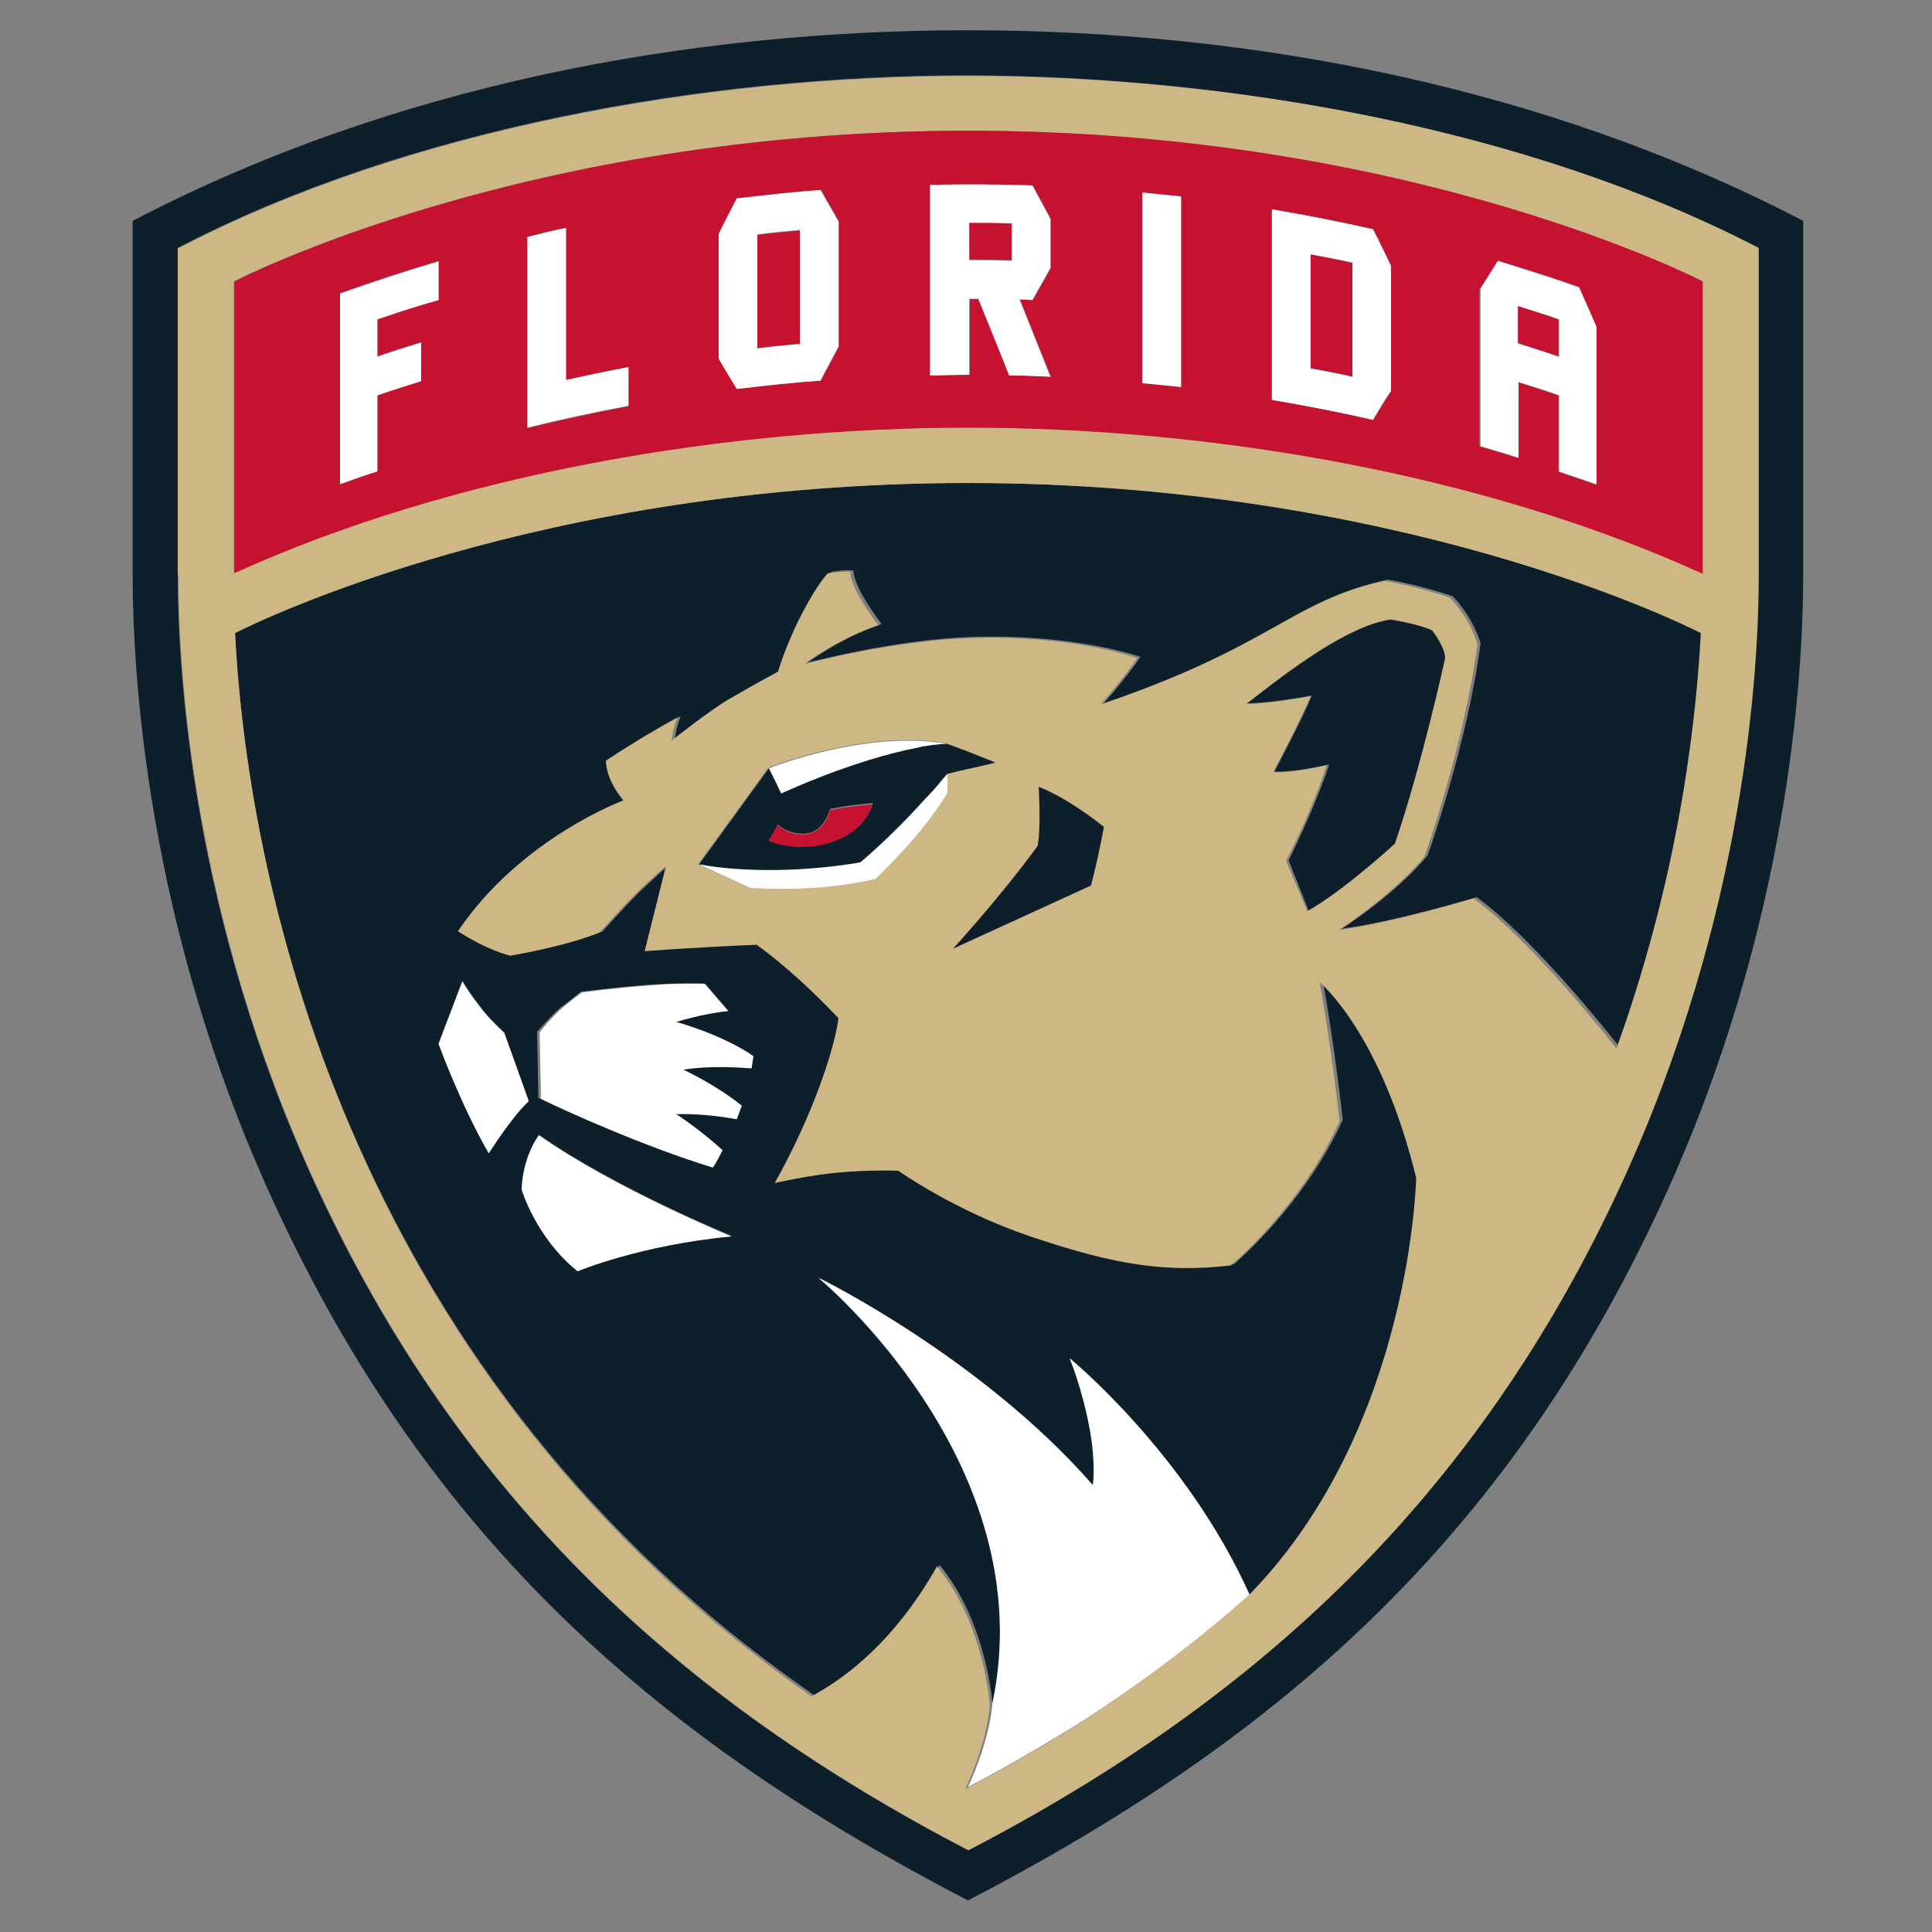
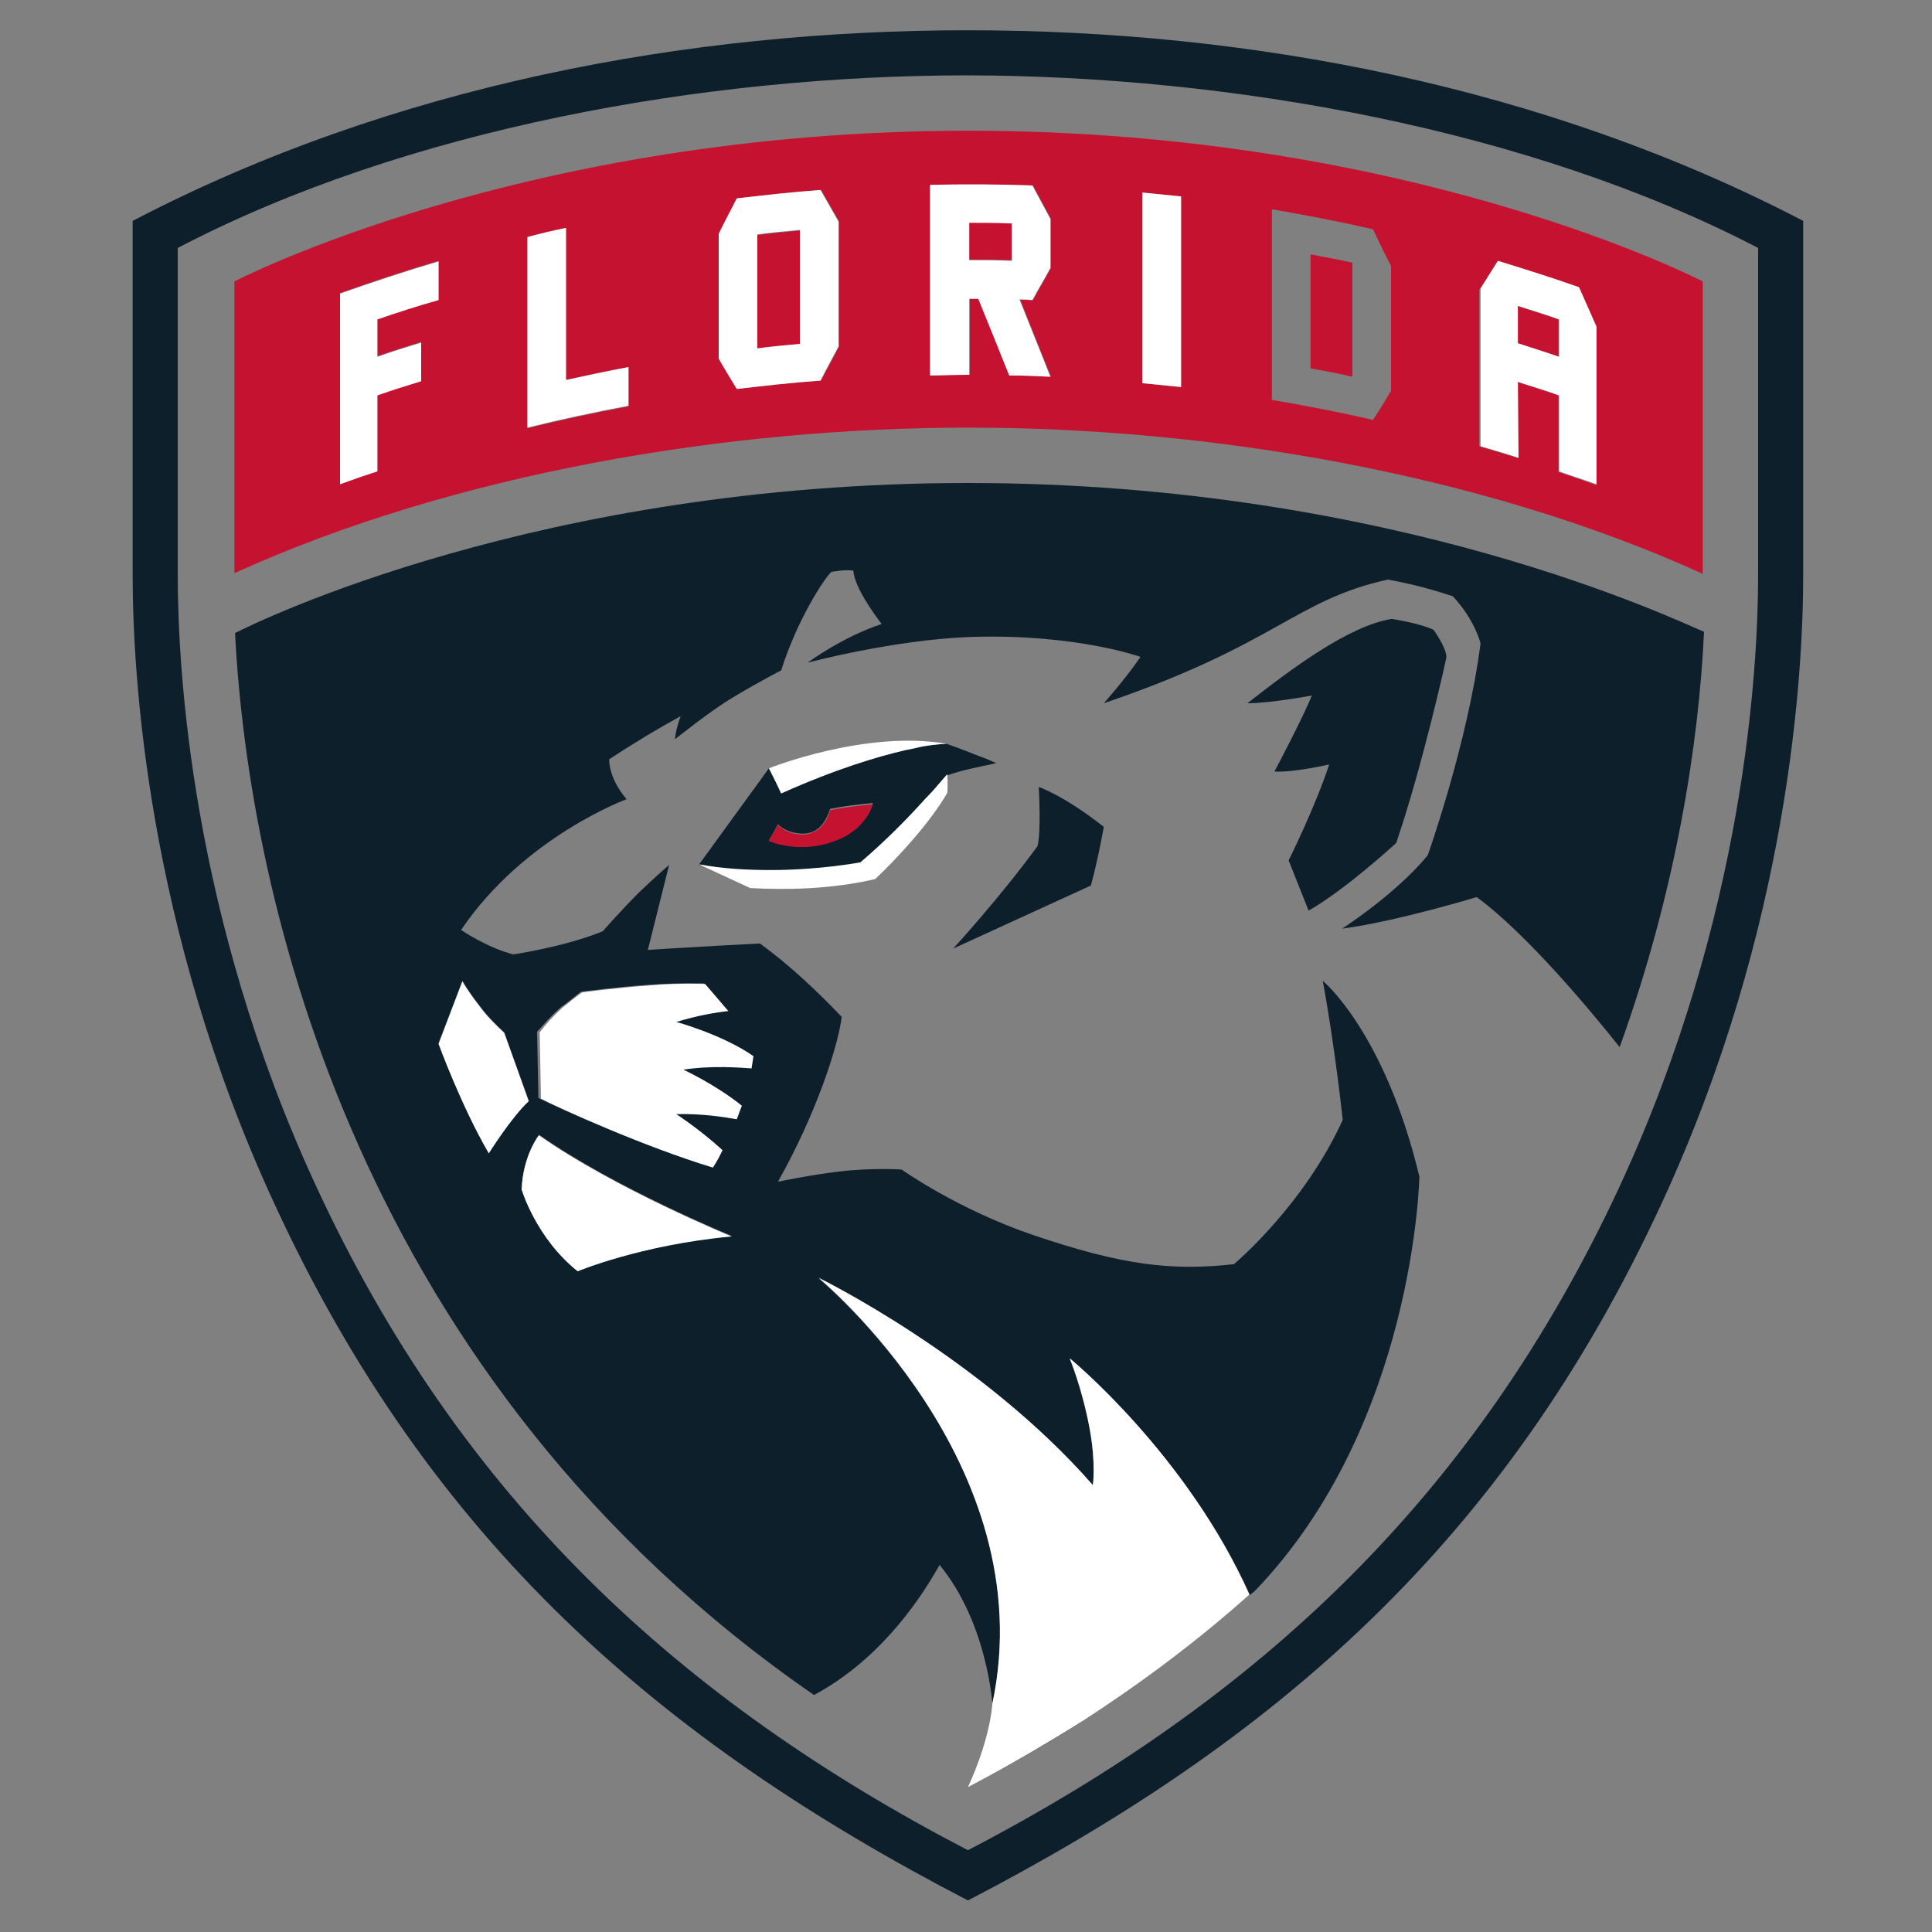
<svg xmlns="http://www.w3.org/2000/svg" version="1.1" id="Layer_1" x="0px" y="0px" viewBox="0 0 300 300" style="enable-background:new 0 0 300 300;" xml:space="preserve">
  <rect x="0" y="0" width="300" height="300" fill="#808080" stroke="none" />
  <style type="text/css">
	.st0{fill:#231F20;}
	.st1{fill:#0D1F2B;}
	.st2{fill:#CDB784;}
	.st3{fill:#C41230;}
	.st4{fill:#FFFFFF;}
</style>
  <g>
    <g>
      <path class="st0" d="M143.3,115.9c-0.8,0.1-1.8,0.3-2.8,0.6C141.6,116.2,142.5,116.1,143.3,115.9z" />
      <path class="st0" d="M147,115.5L147,115.5c0,0-1.2,0-3.7,0.4C145.8,115.5,147,115.5,147,115.5z" />
      <path class="st1" d="M36.5,98.3c2.1,41.4,19.2,116.1,89.9,164.9c9.5-5.1,15.8-13.6,19.5-20.2c7.4,9,8.2,21.6,8.2,21.6    c8-37.3-27-66.1-27-66.1s25.2,12.3,42.6,32.2c0,0,0.5-3.4-0.5-8.8c-1.2-6.4-3.1-10.9-3.1-10.9s18.2,14.8,28,36.7l0,0l0,0    c0.2-0.2,0.4-0.4,0.7-0.6c24.9-25.8,25.6-64.4,25.6-64.4c-5.4-22.5-15-30.4-15-30.4c1.9,10.3,3.1,21.6,3.1,21.6    c-6.1,13.4-16.9,22.4-16.9,22.4c-9.8,1.1-17.5,0.1-31.1-4.5c-11.8-4-20.5-10.2-20.5-10.2s-4.5-0.3-9.6,0.3    c-4.4,0.5-9.6,1.6-9.6,1.6c5.8-10.3,9.3-20.8,9.9-25.6c-4-4.2-8.3-8.2-12.7-11.4c-9.7,0.5-17.4,1-17.4,1l3.3-13.2    c0,0-2.2,1.9-4.7,4.3c-2.7,2.7-5.6,6-5.6,6c-5.8,2.4-13.9,3.6-13.9,3.6c-4.2-1.1-8.1-3.8-8.1-3.8c9.8-14.5,25.7-20.3,25.7-20.3    c-2.9-3.4-2.7-6.2-2.7-6.2c4.1-2.7,7.8-4.9,11.1-6.7c-0.8,2.1-0.9,3.6-0.9,3.6s5.6-4.5,9-6.5c3.8-2.3,7.5-4.2,7.5-4.2    c2.5-7.9,6.7-14.3,7.8-15.3c0,0,2.2-0.4,3.4-0.2c0.2,2.6,3.2,6.7,4.4,8.3c-6.1,2-11.5,6-11.5,6s13.5-3.6,25.5-4    c16.2-0.5,26.2,3.1,26.2,3.1c-2.4,3.5-5.7,7.2-5.7,7.2c26.8-9.1,29.6-16,44.1-19.2c5.3,0.9,10.1,2.6,10.1,2.6    c3.4,3.6,4.3,7.3,4.3,7.3c-2,15.5-8.2,32.9-8.2,32.9c-4.9,6-13.3,11.4-13.3,11.4c8.4-1.1,20.9-4.9,20.9-4.9    c7.8,5.7,18,18,22.2,23.3c8.8-24.4,12.3-47.3,13.1-64.5C260.6,96.5,216.6,75,150.3,75C84,75,40,96.5,36.5,98.3z M89.7,197.4    c-6.5-5.2-8.7-12.7-8.7-12.7c0.2-5.2,2.7-8.5,2.7-8.5c11.8,8.3,29.9,15.7,29.9,15.7C99.4,193.3,89.7,197.4,89.7,197.4z     M87.1,156.4c1-0.7,2.3-1.8,3.1-2.4c0,0,5.1-0.7,10.7-1.1c4.3-0.3,8.4-0.2,8.4-0.2l3.6,4.2c-1.9,0.2-4.9,0.7-8.1,1.7    c0,0,7.1,2,12,5.3c-0.1,0.7-0.2,1.3-0.3,1.9c-1.6-0.2-6-0.5-10.6,0.2c0,0,5,2.3,9.1,5.6c-0.2,0.7-0.5,1.4-0.8,2.1    c-1.6-0.3-5.2-1-9.4-0.8c0,0,3.8,2.4,7.2,5.6c-0.9,1.7-1.5,2.7-1.5,2.7c-10.5-3.1-23.6-9.1-26.9-10.7l-0.2-10.3    C84.7,158.8,85.3,158,87.1,156.4z M71.8,152.3c0.7,1.2,1.6,2.5,2.7,3.9c1.1,1.5,2.4,2.8,3.8,4.1l3.8,10.6    c-2.7,2.6-6.2,8.1-6.2,8.1c-4.3-7.4-7.8-17-7.8-17L71.8,152.3z" />
      <path class="st1" d="M150.3,277.5c6.3-3.3,12.3-6.8,18-10.4C162.6,270.8,156.6,274.2,150.3,277.5L150.3,277.5z" />
      <path class="st1" d="M203.2,141.4c5.8-3.3,13.6-10.5,13.6-10.5c4.2-12.3,7.8-28.8,7.8-28.8c0-1.6-2-4.3-2-4.3    c-2-1-6.5-1.7-6.5-1.7c-6.7,1.1-15.5,7.7-22.4,13.1c3.6,0,10-1.2,10-1.2c-1.3,3.3-5.8,11.8-5.8,11.8c2.9,0.2,8.5-1.1,8.5-1.1    c-2.2,6.7-6.3,14.9-6.3,14.9L203.2,141.4z" />
      <path class="st1" d="M20.6,34.3v55c0,15,2.1,54.6,22,97.6c24.2,52.5,59.9,83.4,107.7,108.2c47.4-24.6,83.3-55.4,107.7-108.2    c19.9-43,22-82.6,22-97.6v-55C239.9,13.4,194.1,4.7,150.3,4.7C107,4.7,61,13.2,20.6,34.3z M273,38.5v50.8    c0,14.5-2.1,52.9-21.4,94.7c-22.5,48.6-56.5,80-101.3,103.3C105.7,264.1,71.5,232.8,49,184c-19.3-41.8-21.4-80.1-21.4-94.7V38.5    c35.4-18.5,81.8-26.8,122.7-26.8C191,11.8,237.4,20,273,38.5z" />
      <path class="st1" d="M154.7,118.5c-0.9-0.4-1.8-0.8-2.7-1.1c-2.7-1.1-5-1.9-5-1.9c0,0-1.2,0-3.7,0.4c-0.8,0.1-1.8,0.3-2.8,0.6    c-4.3,1-10.7,2.9-19.2,6.7h0h0l-0.8-1.7l-1.1-2.2l-10.9,15h0h0h0c3.7,0.7,7.5,0.9,11.1,0.9c7.8,0,14-1.2,14-1.2    c4.1-3.4,7.7-7.1,10.1-9.8c0.8-0.9,1.5-1.7,2.1-2.3c0.7-0.8,1.2-1.4,1.3-1.5C149.6,119.5,151.6,119.2,154.7,118.5z M130.8,130    c-6.2,3-11.4,0.5-11.4,0.5s0.8-1.3,1.4-2.5c0.9,1,3.4,1.9,5.3,1.2c1.8-0.7,2.5-2.7,2.8-3.6c2-0.4,4.3-0.7,6.6-0.9    C135.6,124.9,134.6,128.2,130.8,130z" />
      <path class="st2" d="M143.7,124.1c-2.5,2.7-6.1,6.4-10.1,9.8c0,0-6.2,1.2-14,1.2c7.8,0,14-1.2,14-1.2    C137.6,130.5,141.2,126.8,143.7,124.1z" />
      <polygon class="st2" points="121.3,123.2 121.3,123.2 120.5,121.5   " />
-       <path class="st2" d="M27.7,89.3c0,14.5,2.1,52.9,21.4,94.7c22.5,48.8,56.7,80.1,101.3,103.3c44.8-23.3,78.8-54.6,101.3-103.3    c19.3-41.8,21.4-80.1,21.4-94.7V38.5C237.4,20,191,11.8,150.3,11.8c-40.8,0-87.2,8.3-122.7,26.8V89.3z M251,162.8    c-4.2-5.3-14.4-17.6-22.2-23.3c0,0-12.5,3.8-20.9,4.9c0,0,8.4-5.4,13.3-11.4c0,0,6.2-17.4,8.2-32.9c0,0-0.8-3.7-4.3-7.3    c0,0-4.8-1.7-10.1-2.6c-14.5,3.1-17.3,10.1-44.1,19.2c0,0,3.3-3.7,5.7-7.2c0,0-10-3.7-26.2-3.1c-12,0.4-25.5,4-25.5,4    s5.3-4,11.5-6c-1.2-1.6-4.2-5.7-4.4-8.3c-1.2-0.1-3.4,0.2-3.4,0.2c-1.1,0.9-5.3,7.3-7.8,15.3c0,0-3.7,2-7.5,4.2    c-3.4,2-9,6.5-9,6.5s0.1-1.5,0.9-3.6c-3.3,1.8-7,4-11.1,6.7c0,0-0.2,2.7,2.7,6.2c0,0-15.9,5.8-25.7,20.3c0,0,4,2.7,8.1,3.8    c0,0,8.1-1.3,13.9-3.6c0,0,2.9-3.3,5.6-6c2.5-2.5,4.7-4.3,4.7-4.3l-3.3,13.2c0,0,7.7-0.6,17.4-1c4.4,3.2,8.7,7.2,12.7,11.4    c-0.6,4.8-4.1,15.3-9.9,25.6c0,0,5.3-1.2,9.6-1.6c5.2-0.5,9.6-0.3,9.6-0.3s8.7,6.2,20.5,10.2c13.6,4.6,21.3,5.6,31.1,4.5    c0,0,10.9-9,16.9-22.4c0,0-1.2-11.3-3.1-21.6c0,0,9.5,7.8,15,30.4c0,0-0.7,38.6-25.6,64.4c-0.2,0.2-0.4,0.4-0.7,0.6l0,0    c-7.7,6.9-16.3,13.4-25.7,19.5c-5.7,3.6-11.7,7.1-18,10.4v0l0,0c0,0,3.3-6.8,3.8-13v0c0,0-0.8-12.6-8.2-21.6    c-3.7,6.6-10,15.1-19.5,20.2C55.7,214.4,38.6,139.7,36.5,98.3C40,96.5,84,75,150.3,75c66.3,0,110.3,21.5,113.8,23.3    C263.2,115.5,259.8,138.4,251,162.8z M197.7,119.9c0,0,4.5-8.5,5.8-11.8c0,0-6.3,1.2-10,1.2c7-5.5,15.7-12.1,22.4-13.1    c0,0,4.5,0.7,6.5,1.7c0,0,2,2.6,2,4.3c0,0-3.6,16.5-7.8,28.8c0,0-7.8,7.2-13.6,10.5l-3.3-7.8c0,0,4.2-8.2,6.3-14.9    C206.2,118.8,200.6,120.1,197.7,119.9z M147,120.2c0.1,1.6,0,2.9,0,2.9c-2.7,4.7-7.9,10.3-11.2,13.4c-6.9,1.6-13.7,1.7-19.4,1.4    l-8-3.7h0h0l10.9-15l0,0c0,0,15-6,27.6-3.8h0l0,0c0,0,2.3,0.8,5,1.9c0.9,0.4,1.8,0.7,2.7,1.1C151.6,119.2,149.6,119.5,147,120.2    c-0.1,0.1-0.6,0.7-1.3,1.5C146.5,120.9,146.9,120.4,147,120.2z M161.1,131.4c0.5-2.2,0.2-9.2,0.2-9.2s4,1.3,10.1,6.2    c0,0-0.8,4.5-2,9.1l-21.4,9.8C148,147.3,155.1,139.6,161.1,131.4z M36.3,43.7c0,0,44.9-23.4,114-23.4s114,23.4,114,23.4v45.3    c-34.2-15.6-76.6-22.6-114-22.6c-37.6,0-79.9,7.1-114,22.6V43.7z" />
      <path class="st3" d="M126.1,129.3c-1.9,0.8-4.4-0.2-5.3-1.2c-0.7,1.2-1.4,2.5-1.4,2.5s5.3,2.4,11.4-0.5c3.8-1.8,4.7-5.2,4.7-5.2    c-2.3,0.2-4.6,0.5-6.6,0.9C128.7,126.6,128,128.6,126.1,129.3z" />
      <path class="st3" d="M264.4,89.1V43.7c0,0-44.9-23.4-114-23.4s-114,23.4-114,23.4v45.3c34.1-15.5,76.5-22.6,114-22.6    C187.8,66.4,230.1,73.5,264.4,89.1z M229.8,44.9c0.9-1.4,1.8-2.9,2.7-4.3c4.2,1.3,8.4,2.6,12.6,4.1c0.9,2,1.8,4,2.7,6.1    c0,8.2,0,16.3,0,24.5c-1.9-0.7-3.9-1.4-5.8-2V61.4c-2.1-0.7-4.2-1.4-6.4-2.1v11.8c-2-0.6-3.9-1.2-5.9-1.8V44.9z M197.5,32.5    c5.3,0.9,10.5,1.9,15.7,3.1c0.9,1.9,1.8,3.8,2.8,5.7c0,6.5,0,12.9,0,19.4c-0.9,1.5-1.8,3-2.8,4.5c-5.2-1.2-10.4-2.2-15.7-3.1V32.5    z M177.4,29.9c2,0.2,4,0.4,6,0.6v29.6c-2-0.2-4-0.4-6-0.6V29.9z M68.1,46.5c-3.2,0.9-6.4,2-9.5,3v5.8c2.3-0.8,4.5-1.5,6.8-2.2v6    c-2.3,0.7-4.5,1.4-6.8,2.2v11.8c-1.9,0.7-3.9,1.3-5.8,2c0-9.9,0-19.7,0-29.6c5.1-1.8,10.2-3.5,15.3-5V46.5z M97.6,63.1    c-5.2,1-10.5,2.1-15.7,3.4V36.8c2-0.5,4-0.9,5.9-1.4v23.6c3.2-0.7,6.5-1.4,9.7-2V63.1z M130.3,53.8c-0.9,1.8-1.9,3.5-2.8,5.3    c-4.4,0.3-8.7,0.8-13,1.3c-0.9-1.6-1.9-3.2-2.8-4.7V36.3c0.9-1.8,1.9-3.7,2.8-5.5c4.3-0.5,8.7-1,13-1.3c0.9,1.6,1.9,3.3,2.8,4.9    V53.8z M144.5,28.7c5.3-0.1,10.6-0.1,15.9,0.1c0.9,1.7,1.9,3.5,2.8,5.2v7.6c-0.9,1.7-1.9,3.3-2.8,5c-0.7,0-1.3,0-2-0.1    c1.6,4,3.2,8,4.8,12c-2.1-0.1-4.3-0.2-6.4-0.2c-1.6-4-3.2-7.9-4.8-11.9c-0.5,0-1,0-1.4,0v11.8c-2,0-4,0-6.1,0.1    C144.5,48.4,144.5,38.5,144.5,28.7z" />
      <path class="st3" d="M157.1,34.6c-2.2-0.1-4.4-0.1-6.6-0.1v5.8c2.2,0,4.4,0,6.6,0.1V34.6z" />
      <path class="st3" d="M242,49.6c-2.1-0.7-4.2-1.4-6.4-2.1v5.8c2.1,0.7,4.3,1.3,6.4,2.1V49.6z" />
      <path class="st3" d="M203.5,57.2c2.2,0.4,4.4,0.8,6.5,1.3V40.8c-2.2-0.5-4.3-0.9-6.5-1.3V57.2z" />
      <path class="st3" d="M117.6,54.1c2.2-0.3,4.4-0.5,6.6-0.7c0-5.9,0-11.8,0-17.6c-2.2,0.2-4.4,0.4-6.6,0.7V54.1z" />
      <path class="st4" d="M150.5,46.4c0.5,0,1,0,1.4,0c1.6,3.9,3.2,7.9,4.8,11.9c2.1,0,4.3,0.1,6.4,0.2c-1.6-4-3.2-8-4.8-12    c0.7,0,1.3,0,2,0.1c0.9-1.7,1.9-3.3,2.8-5V34c-0.9-1.7-1.9-3.5-2.8-5.2c-5.3-0.2-10.6-0.2-15.9-0.1c0,9.9,0,19.7,0,29.6    c2,0,4-0.1,6.1-0.1V46.4z M150.5,34.6c2.2,0,4.4,0,6.6,0.1v5.8c-2.2-0.1-4.4-0.1-6.6-0.1V34.6z" />
      <path class="st4" d="M87.8,35.4c-2,0.4-4,0.9-5.9,1.4v29.6c5.2-1.3,10.4-2.4,15.7-3.4v-6c-3.2,0.6-6.5,1.3-9.7,2V35.4z" />
      <path class="st4" d="M52.8,75.2c1.9-0.7,3.9-1.4,5.8-2V61.4c2.3-0.8,4.5-1.5,6.8-2.2v-6c-2.3,0.7-4.5,1.4-6.8,2.2v-5.8    c3.2-1.1,6.3-2.1,9.5-3v-6c-5.1,1.5-10.2,3.2-15.3,5C52.8,55.5,52.8,65.3,52.8,75.2z" />
-       <path class="st4" d="M235.7,59.3c2.1,0.7,4.3,1.3,6.4,2.1v11.8c1.9,0.7,3.9,1.3,5.8,2c0-8.2,0-16.3,0-24.5c-0.9-2-1.8-4.1-2.7-6.1    c-4.2-1.5-8.4-2.8-12.6-4.1c-0.9,1.4-1.8,2.9-2.7,4.3v24.5c2,0.6,3.9,1.1,5.9,1.8V59.3z M235.7,47.5c2.1,0.7,4.3,1.3,6.4,2.1v5.8    c-2.1-0.7-4.2-1.4-6.4-2.1V47.5z" />
+       <path class="st4" d="M235.7,59.3c2.1,0.7,4.3,1.3,6.4,2.1v11.8c1.9,0.7,3.9,1.3,5.8,2c0-8.2,0-16.3,0-24.5c-0.9-2-1.8-4.1-2.7-6.1    c-4.2-1.5-8.4-2.8-12.6-4.1c-0.9,1.4-1.8,2.9-2.7,4.3v24.5c2,0.6,3.9,1.1,5.9,1.8z M235.7,47.5c2.1,0.7,4.3,1.3,6.4,2.1v5.8    c-2.1-0.7-4.2-1.4-6.4-2.1V47.5z" />
      <path class="st4" d="M114.4,30.8c-0.9,1.8-1.9,3.6-2.8,5.5v19.4c0.9,1.6,1.9,3.2,2.8,4.7c4.3-0.5,8.7-1,13-1.3    c0.9-1.8,1.9-3.6,2.8-5.3V34.4c-0.9-1.6-1.9-3.3-2.8-4.9C123.1,29.8,118.8,30.3,114.4,30.8z M124.2,53.4c-2.2,0.2-4.4,0.4-6.6,0.7    V36.4c2.2-0.3,4.4-0.5,6.6-0.7C124.2,41.6,124.2,47.5,124.2,53.4z" />
      <path class="st4" d="M183.4,30.5c-2-0.2-4-0.4-6-0.6v29.6c2,0.2,4,0.4,6,0.6V30.5z" />
-       <path class="st4" d="M216,60.7c0-6.5,0-12.9,0-19.4c-0.9-1.9-1.8-3.8-2.8-5.7c-5.2-1.2-10.4-2.2-15.7-3.1v29.6    c5.3,0.9,10.5,1.9,15.7,3.1C214.1,63.6,215,62.1,216,60.7z M210,58.5c-2.2-0.5-4.3-0.9-6.5-1.3V39.5c2.2,0.4,4.4,0.8,6.5,1.3V58.5    z" />
      <path class="st4" d="M75.9,179.1c0,0,3.5-5.6,6.2-8.1l-3.8-10.6c-1.4-1.3-2.7-2.6-3.8-4.1c-1.1-1.4-2-2.7-2.7-3.9l-3.7,9.7    C68.1,162.1,71.6,171.7,75.9,179.1z" />
      <path class="st4" d="M81,184.7c0,0,2.2,7.5,8.7,12.7c0,0,9.8-4.1,23.9-5.4c0,0-18.1-7.4-29.9-15.7C83.7,176.2,81.2,179.4,81,184.7    z" />
      <path class="st4" d="M133.6,133.9c0,0-6.2,1.2-14,1.2c-3.5,0-7.4-0.2-11.1-0.9l8,3.7c5.7,0.3,12.5,0.2,19.4-1.4    c3.3-3.1,8.5-8.7,11.2-13.4c0,0,0.1-1.3,0-2.9c-0.1,0.1-0.6,0.7-1.3,1.5c-0.5,0.6-1.2,1.4-2.1,2.3    C141.2,126.8,137.6,130.5,133.6,133.9z" />
      <polygon class="st4" points="108.5,134.3 108.5,134.3 108.5,134.3   " />
      <path class="st4" d="M110.7,181.3c0,0,0.7-1,1.5-2.7c-3.5-3.2-7.2-5.6-7.2-5.6c4.2-0.1,7.7,0.5,9.4,0.8c0.3-0.7,0.5-1.4,0.8-2.1    c-4.1-3.3-9.1-5.6-9.1-5.6c4.5-0.7,9-0.3,10.6-0.2c0.1-0.6,0.2-1.3,0.3-1.9c-4.9-3.4-12-5.3-12-5.3c3.2-1,6.2-1.5,8.1-1.7    l-3.6-4.2c0,0-4-0.2-8.4,0.2c-5.6,0.4-10.7,1.1-10.7,1.1c-0.9,0.6-2.2,1.7-3.1,2.4c-1.7,1.6-2.4,2.4-3.5,3.8l0.2,10.3    C87.1,172.2,100.2,178.1,110.7,181.3z" />
      <path class="st1" d="M171.4,128.4c-6.2-4.9-10.1-6.2-10.1-6.2s0.4,7-0.2,9.2c-6,8.2-13.1,15.9-13.1,15.9l21.4-9.8    C170.6,133,171.4,128.4,171.4,128.4z" />
      <path class="st4" d="M166.1,210.9c0,0,1.9,4.5,3.1,10.9c1,5.5,0.5,8.8,0.5,8.8c-17.4-19.9-42.6-32.2-42.6-32.2s34.9,28.8,27,66.1    v0c-0.5,6.2-3.8,13-3.8,13l0,0c6.3-3.3,12.3-6.8,18-10.4c9.4-6.1,18-12.6,25.7-19.5l0,0C184.2,225.7,166.1,210.9,166.1,210.9z" />
      <path class="st4" d="M121.3,123.2L121.3,123.2c8.5-3.8,14.9-5.7,19.2-6.7c1.1-0.2,2-0.4,2.8-0.6c2.4-0.4,3.7-0.4,3.7-0.4h0    c-12.6-2.2-27.6,3.8-27.6,3.8l0,0l1.1,2.2L121.3,123.2z" />
    </g>
  </g>
</svg>